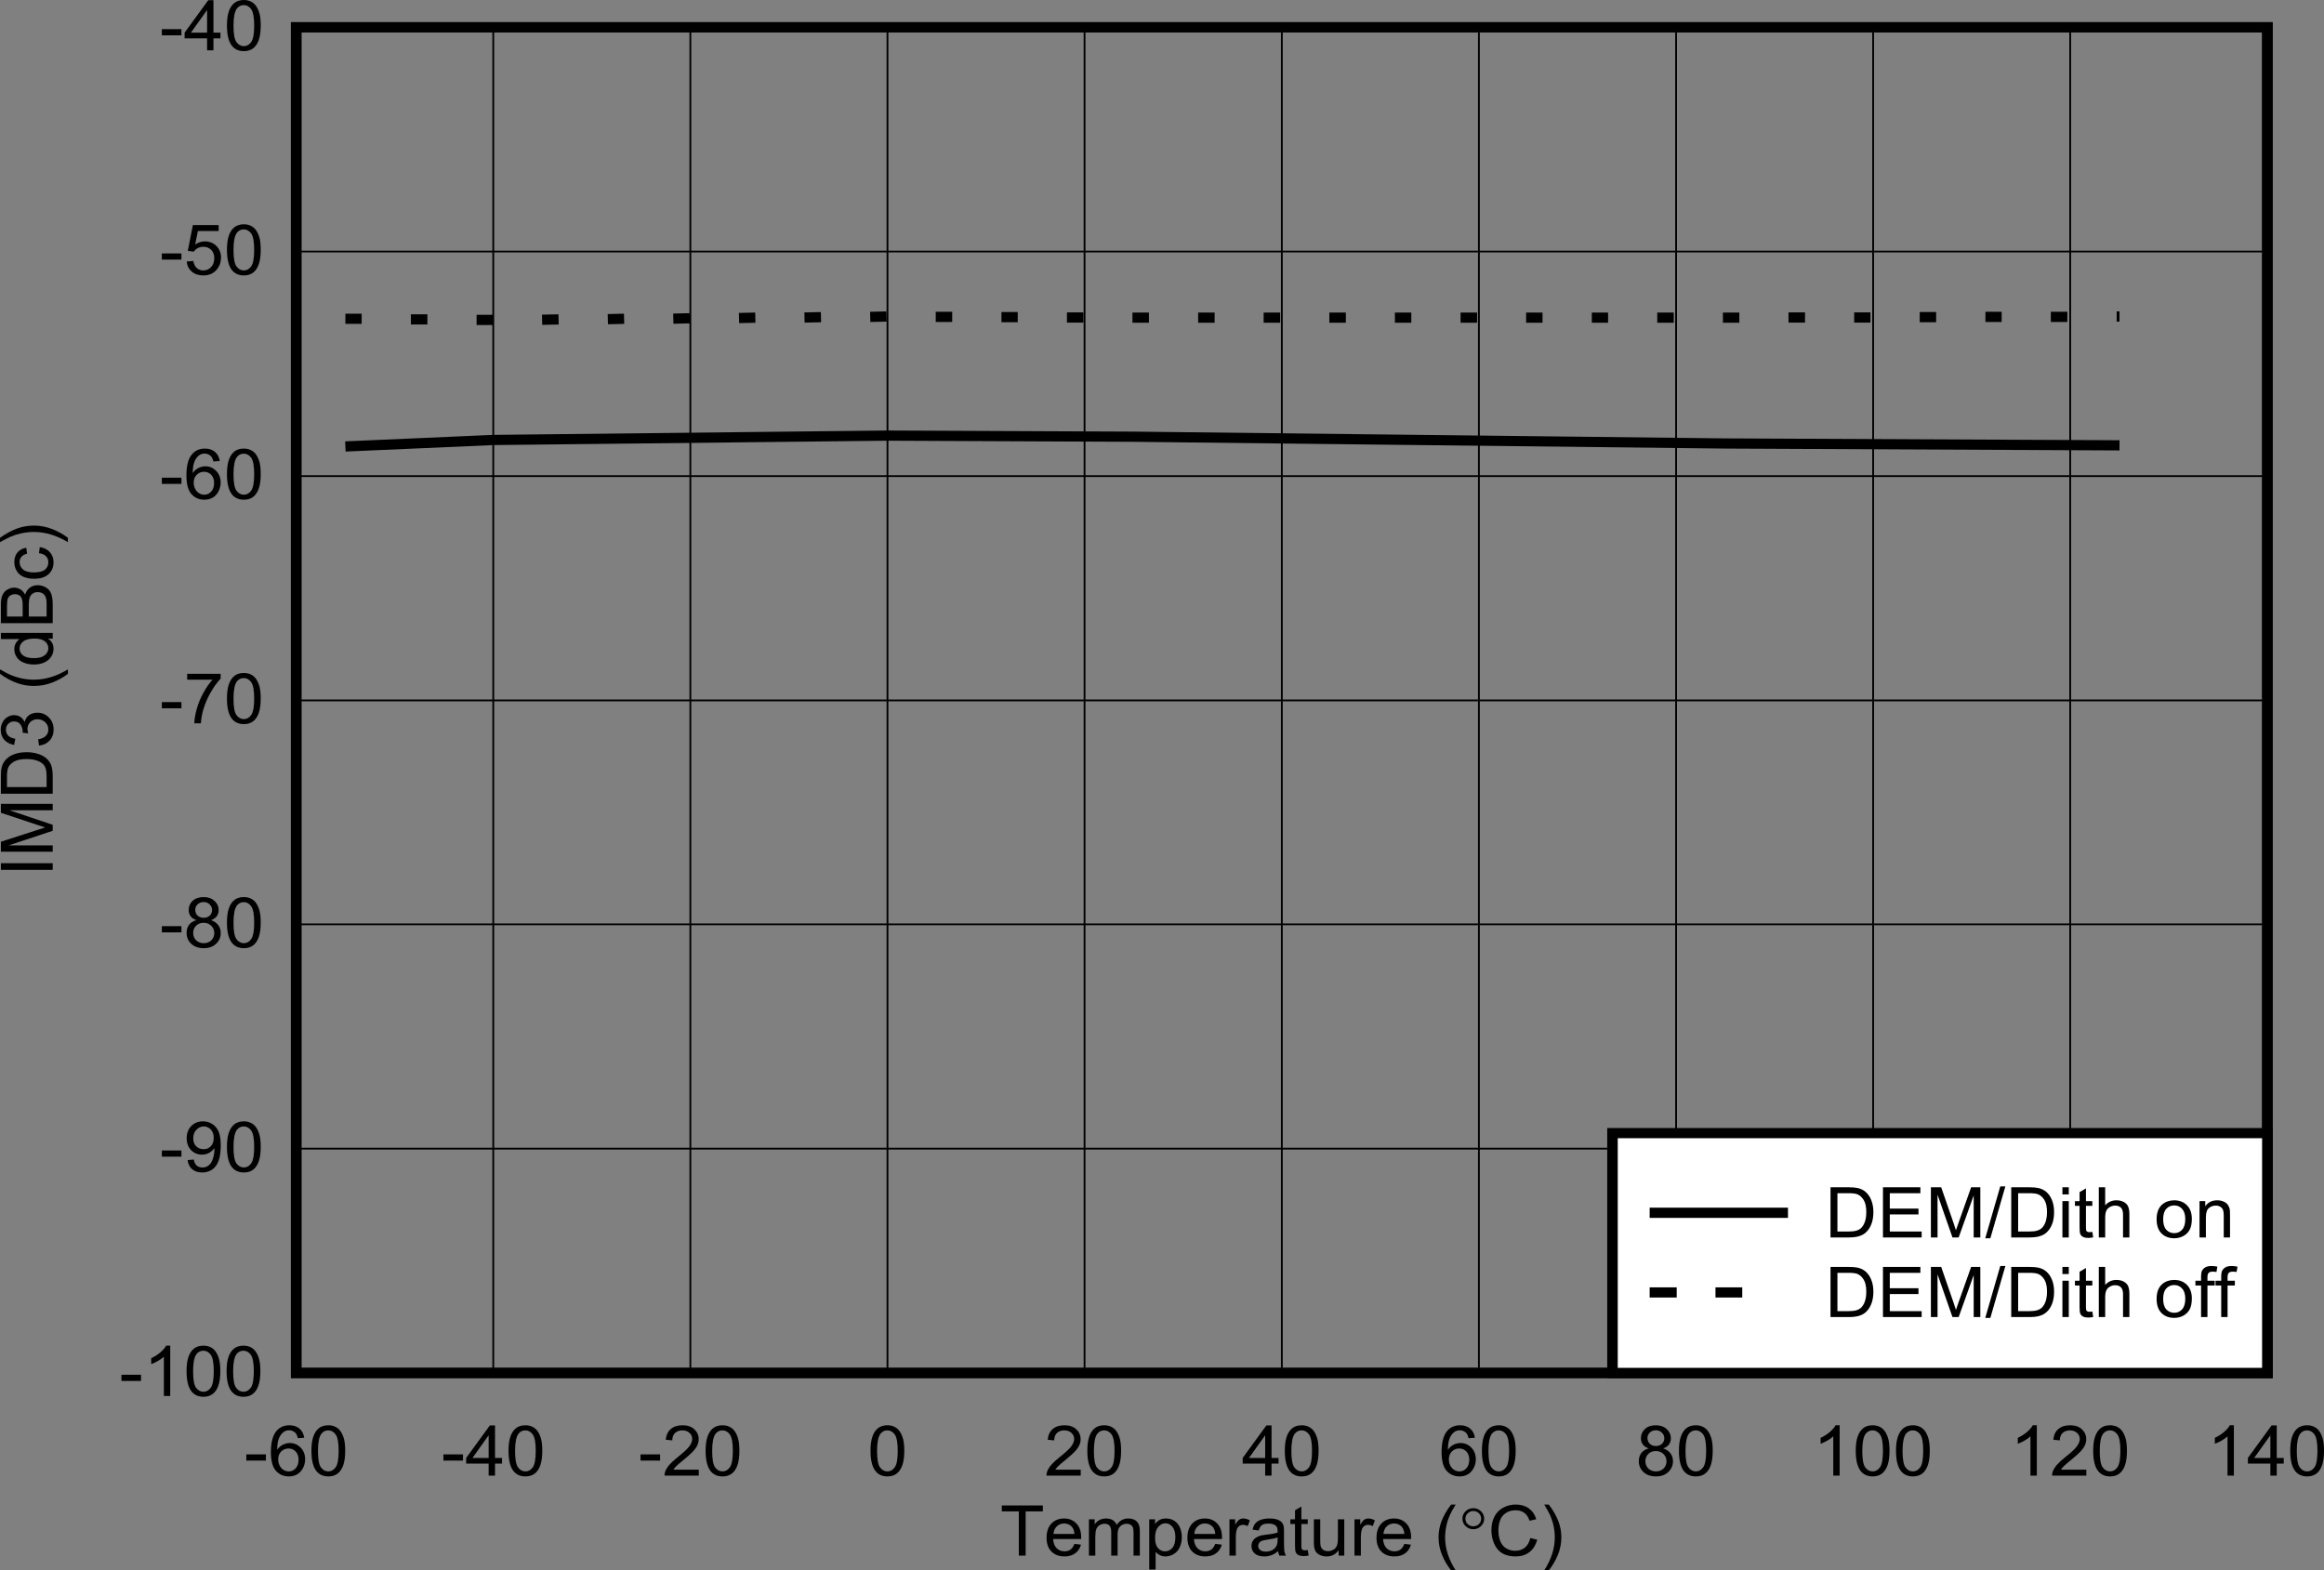
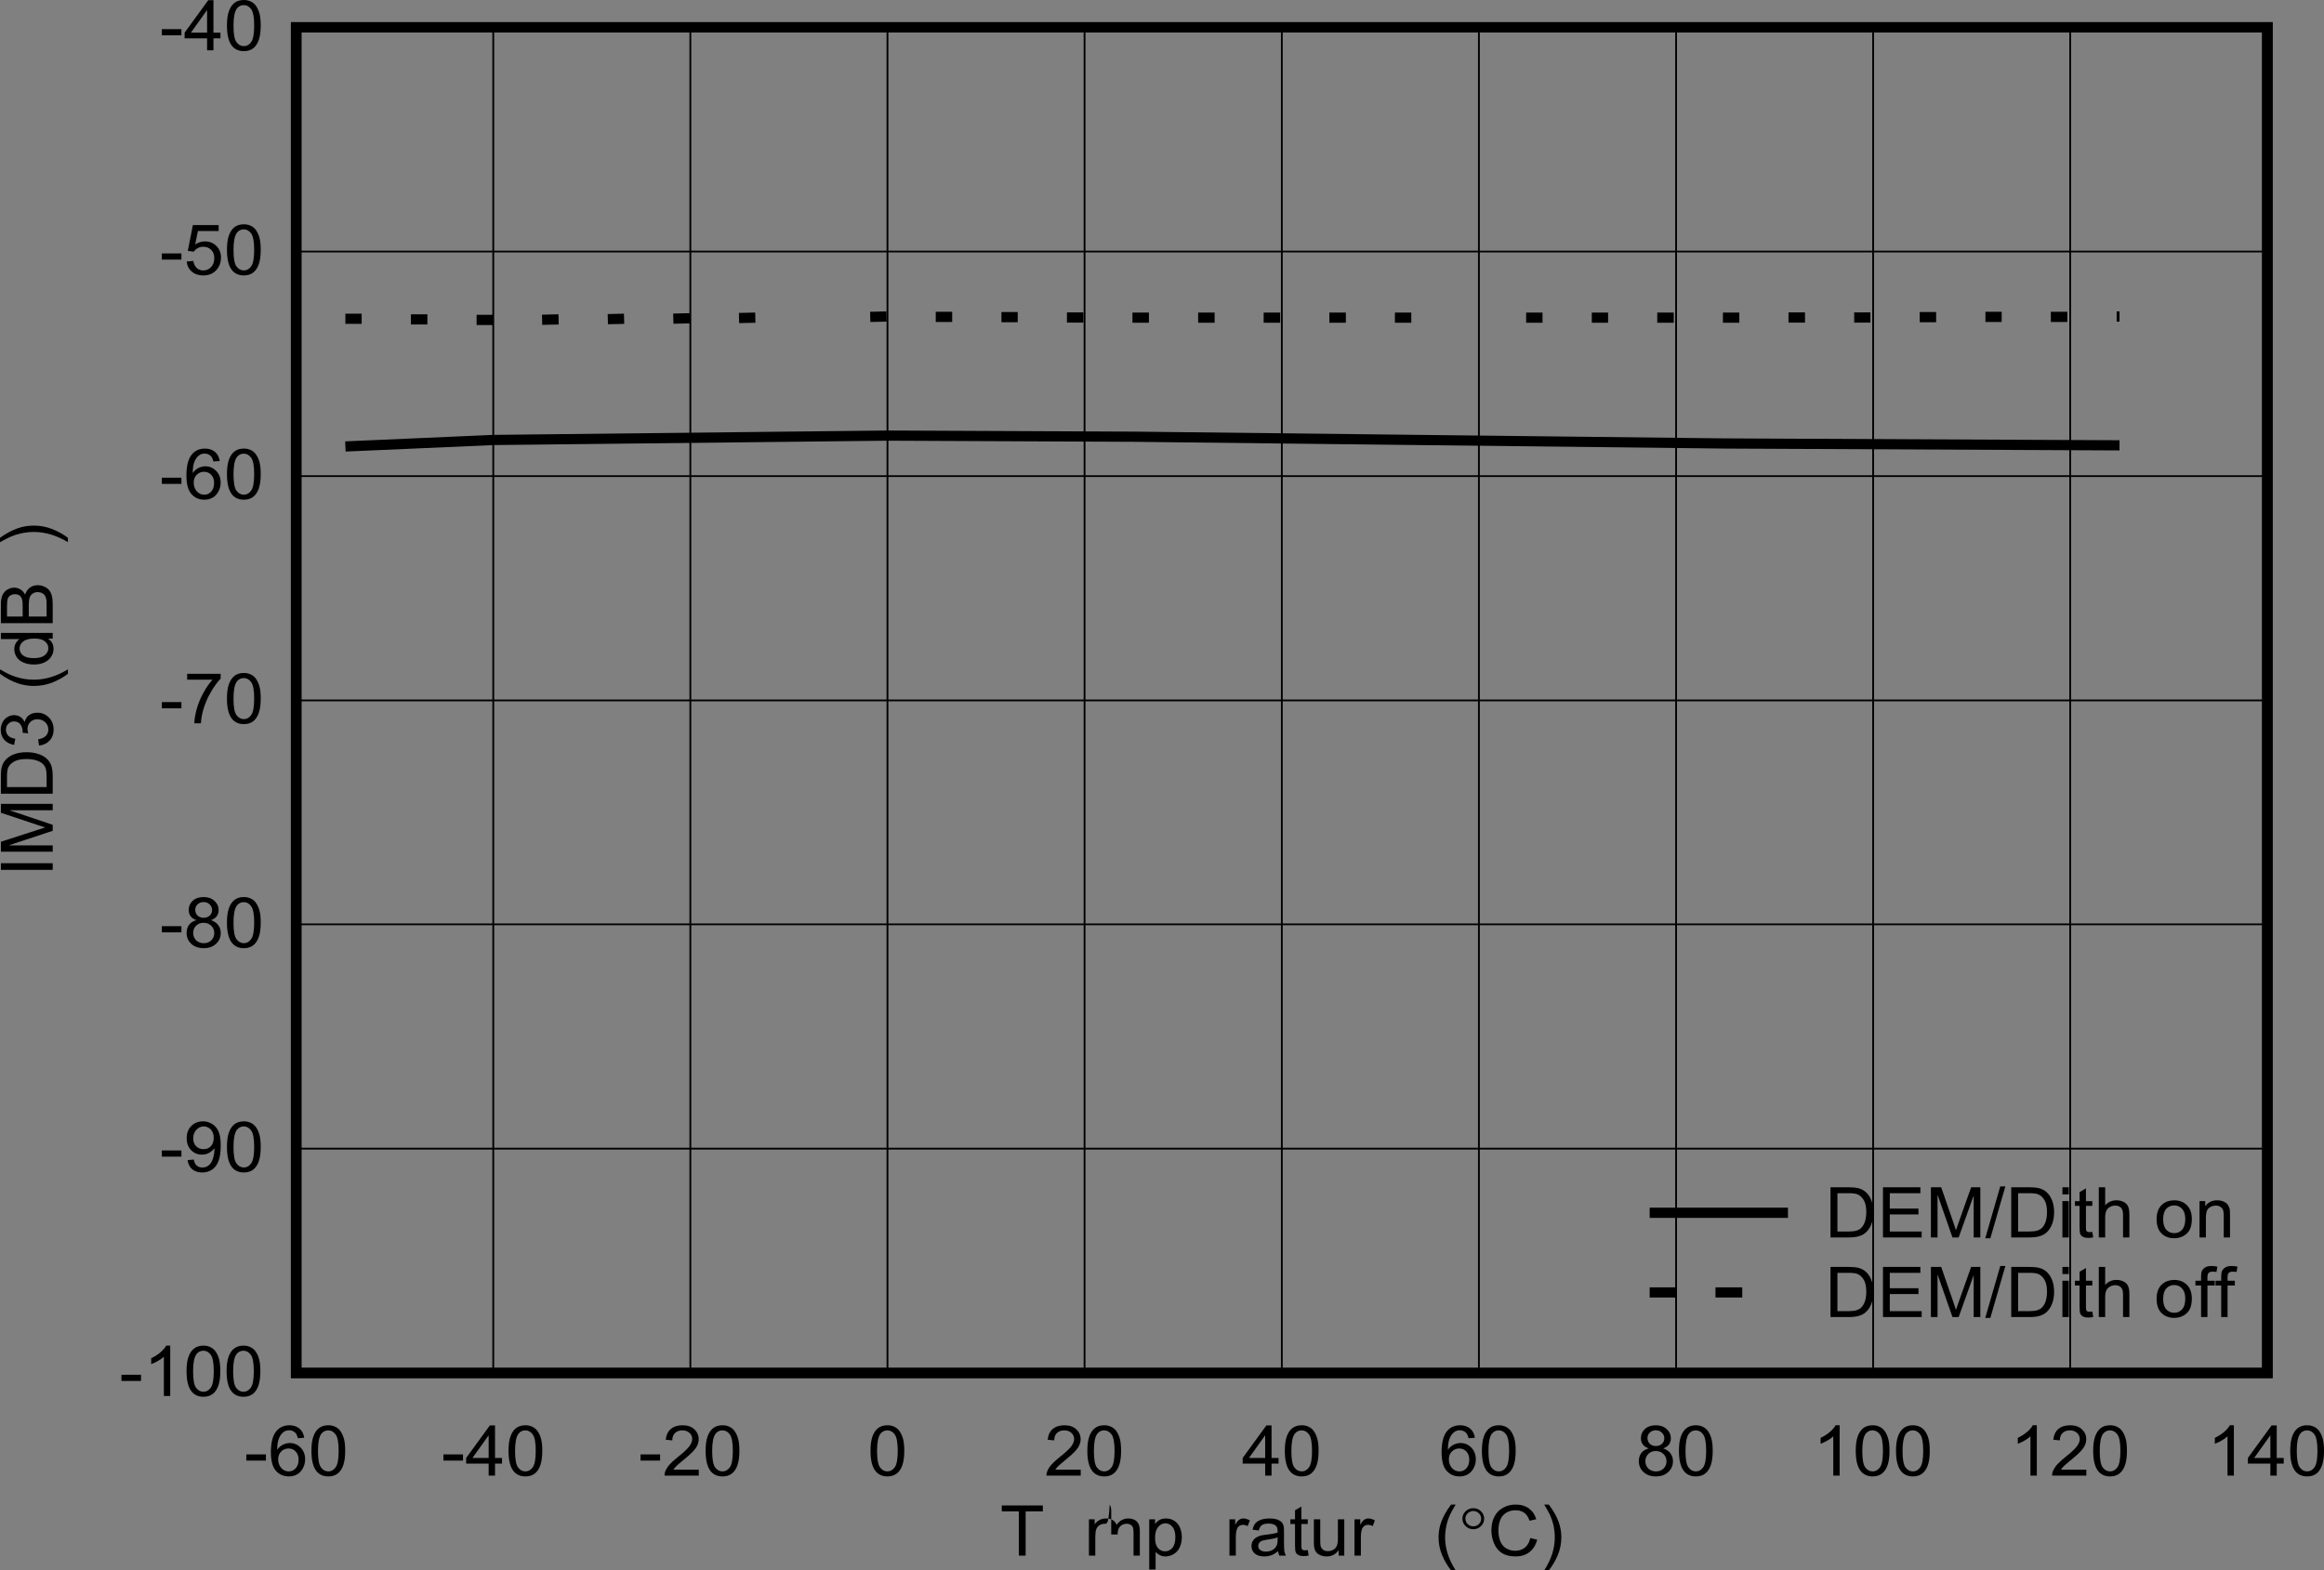
<svg xmlns="http://www.w3.org/2000/svg" xmlns:ns1="http://sodipodi.sourceforge.net/DTD/sodipodi-0.dtd" xmlns:ns2="http://www.inkscape.org/namespaces/inkscape" xmlns:xlink="http://www.w3.org/1999/xlink" ns1:docname="DAC39RF10_IMD3_TEMP_7242MHZ_DEMDITH_RF_SBAS932.pdf" id="svg532" version="1.2" viewBox="0 0 398.893 269.553" height="269.553pt" width="398.893pt">
  <rect x="0" y="0" width="398.893" height="269.553" fill="#808080" stroke="none" />
  <ns1:namedview id="namedview534" ns2:window-height="480" ns2:window-width="640" ns2:pageshadow="2" ns2:pageopacity="0" guidetolerance="10" gridtolerance="10" objecttolerance="10" borderopacity="1" bordercolor="#666666" pagecolor="#ffffff" />
  <defs id="defs139">
    <g id="g137">
      <symbol id="glyph0-0" overflow="visible">
        <path ns2:connector-curvature="0" id="path2" d="m 1.547,0 v -7.516 h 6.219 V 0 Z M 1.75,-0.188 H 7.562 V -7.328 H 1.75 Z m 0,0" style="stroke:none" />
      </symbol>
      <symbol id="glyph0-1" overflow="visible">
        <path ns2:connector-curvature="0" id="path5" d="M 3.219,0 V -7.594 H 0.297 V -8.609 H 7.344 V -7.594 H 4.391 V 0 Z m 0,0" style="stroke:none" />
      </symbol>
      <symbol id="glyph0-2" overflow="visible">
-         <path ns2:connector-curvature="0" id="path8" d="m 5.234,-2.016 1.125,0.141 c -0.18,0.637 -0.512,1.133 -1,1.484 -0.48,0.355 -1.09,0.531 -1.828,0.531 -0.949,0 -1.699,-0.281 -2.25,-0.844 C 0.727,-1.262 0.453,-2.051 0.453,-3.062 c 0,-1.051 0.273,-1.863 0.828,-2.438 0.559,-0.582 1.289,-0.875 2.188,-0.875 0.852,0 1.551,0.289 2.094,0.859 0.551,0.562 0.828,1.363 0.828,2.391 0,0.062 0,0.16 0,0.281 h -4.812 c 0.039,0.68 0.238,1.199 0.594,1.562 0.363,0.367 0.816,0.547 1.359,0.547 0.395,0 0.734,-0.098 1.016,-0.297 0.289,-0.207 0.52,-0.535 0.688,-0.984 z M 1.641,-3.719 h 3.594 C 5.191,-4.238 5.055,-4.633 4.828,-4.906 4.484,-5.309 4.027,-5.516 3.469,-5.516 c -0.5,0 -0.926,0.168 -1.266,0.5 -0.336,0.324 -0.523,0.758 -0.562,1.297 z m 0,0" style="stroke:none" />
-       </symbol>
+         </symbol>
      <symbol id="glyph0-3" overflow="visible">
-         <path ns2:connector-curvature="0" id="path11" d="m 0.812,0 v -6.234 h 0.984 v 0.875 C 1.992,-5.668 2.258,-5.914 2.594,-6.094 2.934,-6.277 3.32,-6.375 3.75,-6.375 c 0.477,0 0.867,0.102 1.172,0.297 0.301,0.188 0.516,0.457 0.641,0.797 0.508,-0.727 1.176,-1.094 2,-1.094 0.633,0 1.125,0.176 1.469,0.516 0.34,0.336 0.516,0.863 0.516,1.578 V 0 H 8.469 v -3.938 c 0,-0.414 -0.039,-0.719 -0.109,-0.906 C 8.285,-5.027 8.152,-5.18 7.969,-5.297 7.781,-5.41 7.559,-5.469 7.312,-5.469 c -0.449,0 -0.824,0.148 -1.125,0.438 C 5.883,-4.738 5.734,-4.27 5.734,-3.625 V 0 h -1.094 v -4.047 c 0,-0.477 -0.09,-0.832 -0.266,-1.062 C 4.195,-5.348 3.902,-5.469 3.5,-5.469 c -0.305,0 -0.586,0.082 -0.844,0.234 -0.262,0.156 -0.457,0.387 -0.578,0.688 -0.117,0.305 -0.172,0.742 -0.172,1.312 V 0 Z m 0,0" style="stroke:none" />
+         <path ns2:connector-curvature="0" id="path11" d="m 0.812,0 v -6.234 h 0.984 v 0.875 C 1.992,-5.668 2.258,-5.914 2.594,-6.094 2.934,-6.277 3.32,-6.375 3.75,-6.375 c 0.477,0 0.867,0.102 1.172,0.297 0.301,0.188 0.516,0.457 0.641,0.797 0.508,-0.727 1.176,-1.094 2,-1.094 0.633,0 1.125,0.176 1.469,0.516 0.34,0.336 0.516,0.863 0.516,1.578 V 0 H 8.469 v -3.938 c 0,-0.414 -0.039,-0.719 -0.109,-0.906 C 8.285,-5.027 8.152,-5.18 7.969,-5.297 7.781,-5.41 7.559,-5.469 7.312,-5.469 c -0.449,0 -0.824,0.148 -1.125,0.438 C 5.883,-4.738 5.734,-4.27 5.734,-3.625 h -1.094 v -4.047 c 0,-0.477 -0.09,-0.832 -0.266,-1.062 C 4.195,-5.348 3.902,-5.469 3.5,-5.469 c -0.305,0 -0.586,0.082 -0.844,0.234 -0.262,0.156 -0.457,0.387 -0.578,0.688 -0.117,0.305 -0.172,0.742 -0.172,1.312 V 0 Z m 0,0" style="stroke:none" />
      </symbol>
      <symbol id="glyph0-4" overflow="visible">
        <path ns2:connector-curvature="0" id="path14" d="m 0.812,2.391 v -8.625 h 1 v 0.812 c 0.238,-0.32 0.504,-0.562 0.797,-0.719 C 2.898,-6.293 3.258,-6.375 3.688,-6.375 c 0.539,0 1.02,0.137 1.438,0.406 0.426,0.273 0.742,0.66 0.953,1.156 0.215,0.5 0.328,1.051 0.328,1.641 0,0.648 -0.121,1.227 -0.359,1.734 -0.23,0.512 -0.574,0.902 -1.031,1.172 -0.449,0.27 -0.918,0.406 -1.406,0.406 -0.367,0 -0.695,-0.074 -0.984,-0.219 -0.293,-0.152 -0.535,-0.344 -0.719,-0.562 v 3.031 z m 1,-5.469 c 0,0.805 0.164,1.398 0.5,1.781 0.332,0.375 0.738,0.562 1.219,0.562 0.488,0 0.906,-0.195 1.25,-0.594 0.34,-0.395 0.516,-1.008 0.516,-1.844 0,-0.789 -0.176,-1.383 -0.516,-1.781 -0.336,-0.395 -0.738,-0.594 -1.203,-0.594 -0.469,0 -0.883,0.215 -1.234,0.641 -0.355,0.418 -0.531,1.027 -0.531,1.828 z m 0,0" style="stroke:none" />
      </symbol>
      <symbol id="glyph0-5" overflow="visible">
        <path ns2:connector-curvature="0" id="path17" d="m 0.812,0 v -6.234 h 0.984 v 0.938 C 2.043,-5.73 2.273,-6.02 2.484,-6.156 2.691,-6.301 2.926,-6.375 3.188,-6.375 c 0.363,0 0.738,0.113 1.125,0.328 L 3.938,-5.062 C 3.664,-5.207 3.395,-5.281 3.125,-5.281 c -0.242,0 -0.457,0.07 -0.641,0.203 C 2.297,-4.941 2.16,-4.746 2.078,-4.5 1.961,-4.125 1.906,-3.711 1.906,-3.266 V 0 Z m 0,0" style="stroke:none" />
      </symbol>
      <symbol id="glyph0-6" overflow="visible">
        <path ns2:connector-curvature="0" id="path20" d="m 5.016,-0.766 c -0.398,0.336 -0.785,0.57 -1.156,0.703 -0.375,0.133 -0.777,0.203 -1.203,0.203 -0.711,0 -1.258,-0.164 -1.641,-0.5 -0.375,-0.332 -0.562,-0.758 -0.562,-1.281 0,-0.309 0.066,-0.594 0.203,-0.844 0.145,-0.246 0.332,-0.445 0.562,-0.594 0.238,-0.152 0.504,-0.273 0.797,-0.359 0.207,-0.051 0.531,-0.102 0.969,-0.156 0.883,-0.102 1.535,-0.223 1.953,-0.359 0,-0.145 0,-0.238 0,-0.281 0,-0.426 -0.105,-0.727 -0.312,-0.906 C 4.344,-5.379 3.93,-5.5 3.391,-5.5 c -0.523,0 -0.91,0.09 -1.156,0.266 -0.242,0.168 -0.418,0.477 -0.531,0.922 l -1.062,-0.141 c 0.09,-0.445 0.25,-0.805 0.469,-1.078 0.227,-0.27 0.551,-0.477 0.969,-0.625 0.426,-0.145 0.914,-0.219 1.469,-0.219 0.539,0 0.984,0.066 1.328,0.188 0.34,0.125 0.598,0.285 0.766,0.469 0.164,0.188 0.281,0.43 0.344,0.719 0.027,0.18 0.047,0.504 0.047,0.969 v 1.422 c 0,0.98 0.02,1.602 0.062,1.859 C 6.145,-0.488 6.238,-0.238 6.375,0 H 5.234 C 5.129,-0.215 5.055,-0.473 5.016,-0.766 Z M 4.938,-3.125 c -0.398,0.156 -0.996,0.289 -1.797,0.391 -0.449,0.062 -0.77,0.137 -0.953,0.219 -0.18,0.074 -0.32,0.191 -0.422,0.344 -0.105,0.148 -0.156,0.316 -0.156,0.5 0,0.281 0.109,0.52 0.328,0.703 0.227,0.188 0.551,0.281 0.969,0.281 0.426,0 0.801,-0.086 1.125,-0.266 C 4.363,-1.129 4.602,-1.375 4.75,-1.688 4.871,-1.926 4.938,-2.281 4.938,-2.75 Z m 0,0" style="stroke:none" />
      </symbol>
      <symbol id="glyph0-7" overflow="visible">
        <path ns2:connector-curvature="0" id="path23" d="m 3.203,-0.953 0.156,0.938 c -0.305,0.059 -0.582,0.094 -0.828,0.094 -0.398,0 -0.707,-0.059 -0.922,-0.172 -0.219,-0.121 -0.379,-0.285 -0.469,-0.484 -0.086,-0.195 -0.125,-0.613 -0.125,-1.25 v -3.594 H 0.219 v -0.812 H 1.016 V -7.781 l 1.094,-0.641 v 2.188 h 1.094 v 0.812 h -1.094 v 3.656 c 0,0.305 0.016,0.496 0.047,0.578 0.039,0.086 0.102,0.152 0.188,0.203 0.09,0.055 0.219,0.078 0.375,0.078 0.121,0 0.285,-0.016 0.484,-0.047 z m 0,0" style="stroke:none" />
      </symbol>
      <symbol id="glyph0-8" overflow="visible">
        <path ns2:connector-curvature="0" id="path26" d="M 5.047,0 V -0.922 C 4.535,-0.211 3.852,0.141 3,0.141 2.613,0.141 2.254,0.07 1.922,-0.062 1.598,-0.207 1.352,-0.383 1.188,-0.594 1.031,-0.809 0.918,-1.078 0.859,-1.391 0.816,-1.598 0.797,-1.926 0.797,-2.375 v -3.859 h 1.094 v 3.453 c 0,0.555 0.02,0.93 0.062,1.125 0.07,0.273 0.219,0.492 0.438,0.656 0.215,0.156 0.492,0.234 0.828,0.234 0.32,0 0.625,-0.078 0.906,-0.234 0.289,-0.164 0.492,-0.391 0.609,-0.672 0.121,-0.277 0.188,-0.688 0.188,-1.219 v -3.344 h 1.094 V 0 Z m 0,0" style="stroke:none" />
      </symbol>
      <symbol id="glyph0-9" overflow="visible">
        <path ns2:connector-curvature="0" id="path29" d="" style="stroke:none" />
      </symbol>
      <symbol id="glyph0-10" overflow="visible">
        <path ns2:connector-curvature="0" id="path32" d="M 2.906,2.531 C 2.301,1.789 1.789,0.93 1.375,-0.047 0.957,-1.035 0.75,-2.062 0.75,-3.125 c 0,-0.926 0.156,-1.816 0.469,-2.672 0.363,-0.988 0.926,-1.977 1.688,-2.969 H 3.688 c -0.492,0.824 -0.816,1.41 -0.969,1.75 -0.25,0.543 -0.445,1.105 -0.578,1.688 C 1.961,-4.586 1.875,-3.848 1.875,-3.109 c 0,1.887 0.602,3.766 1.812,5.641 z m 0,0" style="stroke:none" />
      </symbol>
      <symbol id="glyph0-11" overflow="visible">
        <path ns2:connector-curvature="0" id="path35" d="m 7.297,-3.016 1.188,0.281 c -0.25,0.938 -0.699,1.652 -1.344,2.141 -0.637,0.492 -1.418,0.734 -2.344,0.734 -0.961,0 -1.742,-0.188 -2.344,-0.562 C 1.859,-0.793 1.402,-1.344 1.094,-2.062 0.781,-2.777 0.625,-3.551 0.625,-4.375 c 0,-0.895 0.176,-1.676 0.531,-2.344 0.352,-0.664 0.852,-1.172 1.5,-1.516 0.652,-0.352 1.375,-0.531 2.156,-0.531 0.895,0 1.645,0.227 2.25,0.672 0.602,0.438 1.023,1.055 1.266,1.844 l -1.156,0.266 C 6.961,-6.605 6.66,-7.062 6.266,-7.344 c -0.387,-0.289 -0.879,-0.438 -1.469,-0.438 -0.688,0 -1.262,0.164 -1.719,0.484 -0.461,0.312 -0.785,0.738 -0.969,1.266 -0.188,0.531 -0.281,1.086 -0.281,1.656 0,0.73 0.109,1.371 0.328,1.922 0.227,0.543 0.57,0.949 1.031,1.219 0.465,0.273 0.973,0.406 1.516,0.406 0.652,0 1.211,-0.18 1.672,-0.547 0.457,-0.371 0.766,-0.922 0.922,-1.641 z m 0,0" style="stroke:none" />
      </symbol>
      <symbol id="glyph0-12" overflow="visible">
        <path ns2:connector-curvature="0" id="path38" d="M 1.531,2.531 H 0.75 c 1.207,-1.875 1.812,-3.754 1.812,-5.641 0,-0.738 -0.086,-1.473 -0.25,-2.203 C 2.164,-5.895 1.973,-6.457 1.734,-7 1.566,-7.352 1.238,-7.941 0.75,-8.766 h 0.781 c 0.758,0.992 1.32,1.98 1.688,2.969 0.309,0.855 0.469,1.746 0.469,2.672 0,1.062 -0.211,2.09 -0.625,3.078 C 2.645,0.93 2.133,1.789 1.531,2.531 Z m 0,0" style="stroke:none" />
      </symbol>
      <symbol id="glyph0-13" overflow="visible">
        <path ns2:connector-curvature="0" id="path41" d="m 0.391,-2.578 v -1.062 H 3.75 v 1.062 z m 0,0" style="stroke:none" />
      </symbol>
      <symbol id="glyph0-14" overflow="visible">
        <path ns2:connector-curvature="0" id="path44" d="M 6.188,-6.5 5.094,-6.422 C 5,-6.836 4.863,-7.141 4.688,-7.328 4.383,-7.629 4.02,-7.781 3.594,-7.781 c -0.355,0 -0.664,0.098 -0.922,0.281 -0.344,0.25 -0.617,0.613 -0.812,1.078 -0.199,0.461 -0.305,1.121 -0.312,1.984 0.27,-0.383 0.594,-0.672 0.969,-0.859 0.383,-0.195 0.785,-0.297 1.203,-0.297 0.715,0 1.332,0.262 1.844,0.781 0.52,0.523 0.781,1.195 0.781,2.016 0,0.543 -0.129,1.051 -0.375,1.516 -0.242,0.461 -0.57,0.816 -0.984,1.062 -0.418,0.238 -0.898,0.359 -1.438,0.359 -0.906,0 -1.648,-0.32 -2.219,-0.969 C 0.754,-1.473 0.469,-2.539 0.469,-4.031 c 0,-1.664 0.316,-2.875 0.953,-3.625 0.551,-0.652 1.297,-0.984 2.234,-0.984 0.695,0 1.27,0.195 1.719,0.578 0.445,0.375 0.719,0.898 0.812,1.562 z m -4.469,3.703 c 0,0.367 0.078,0.715 0.234,1.047 0.164,0.336 0.391,0.59 0.672,0.766 0.289,0.18 0.594,0.266 0.906,0.266 0.465,0 0.863,-0.176 1.188,-0.531 0.332,-0.363 0.5,-0.859 0.5,-1.484 0,-0.59 -0.168,-1.062 -0.5,-1.406 C 4.395,-4.48 3.988,-4.656 3.5,-4.656 c -0.5,0 -0.926,0.176 -1.266,0.516 -0.344,0.344 -0.516,0.793 -0.516,1.344 z m 0,0" style="stroke:none" />
      </symbol>
      <symbol id="glyph0-15" overflow="visible">
        <path ns2:connector-curvature="0" id="path47" d="m 0.516,-4.25 c 0,-1.02 0.109,-1.836 0.328,-2.453 0.215,-0.621 0.535,-1.102 0.953,-1.438 0.426,-0.332 0.969,-0.5 1.625,-0.5 0.465,0 0.879,0.098 1.234,0.281 0.363,0.18 0.66,0.445 0.891,0.797 0.238,0.355 0.426,0.785 0.562,1.281 0.133,0.5 0.203,1.18 0.203,2.031 0,1.012 -0.113,1.832 -0.328,2.453 -0.211,0.617 -0.527,1.098 -0.953,1.438 -0.43,0.336 -0.965,0.5 -1.609,0.5 -0.867,0 -1.543,-0.297 -2.031,-0.891 -0.586,-0.715 -0.875,-1.883 -0.875,-3.5 z m 1.125,0 c 0,1.418 0.164,2.363 0.5,2.828 0.34,0.469 0.77,0.703 1.281,0.703 0.496,0 0.914,-0.234 1.25,-0.703 C 5.012,-1.887 5.188,-2.832 5.188,-4.25 5.188,-5.664 5.012,-6.602 4.672,-7.062 4.336,-7.527 3.914,-7.766 3.406,-7.766 c -0.5,0 -0.902,0.207 -1.203,0.609 -0.375,0.523 -0.562,1.492 -0.562,2.906 z m 0,0" style="stroke:none" />
      </symbol>
      <symbol id="glyph0-16" overflow="visible">
        <path ns2:connector-curvature="0" id="path50" d="M 4.016,0 V -2.062 H 0.156 v -0.969 l 4.062,-5.578 H 5.109 V -3.031 H 6.312 V -2.062 H 5.109 V 0 Z m 0,-3.031 v -3.891 l -2.781,3.891 z m 0,0" style="stroke:none" />
      </symbol>
      <symbol id="glyph0-17" overflow="visible">
        <path ns2:connector-curvature="0" id="path53" d="M 6.25,-1.016 V 0 H 0.375 C 0.363,-0.246 0.406,-0.492 0.5,-0.734 0.652,-1.117 0.895,-1.5 1.219,-1.875 1.551,-2.246 2.031,-2.688 2.656,-3.188 3.613,-3.945 4.266,-4.551 4.609,-5 4.949,-5.457 5.125,-5.883 5.125,-6.281 c 0,-0.414 -0.16,-0.766 -0.469,-1.047 -0.312,-0.289 -0.723,-0.438 -1.219,-0.438 -0.523,0 -0.945,0.152 -1.266,0.453 -0.312,0.305 -0.469,0.727 -0.469,1.266 l -1.125,-0.109 C 0.66,-6.965 0.953,-7.582 1.453,-8 1.949,-8.426 2.625,-8.641 3.469,-8.641 c 0.852,0 1.523,0.23 2.016,0.688 0.496,0.461 0.75,1.027 0.75,1.703 0,0.344 -0.074,0.684 -0.219,1.016 -0.148,0.336 -0.387,0.684 -0.719,1.047 -0.336,0.367 -0.898,0.871 -1.688,1.516 -0.656,0.531 -1.082,0.898 -1.266,1.094 -0.18,0.188 -0.332,0.379 -0.453,0.562 z m 0,0" style="stroke:none" />
      </symbol>
      <symbol id="glyph0-18" overflow="visible">
        <path ns2:connector-curvature="0" id="path56" d="M 2.203,-4.672 C 1.742,-4.824 1.402,-5.051 1.188,-5.344 0.969,-5.645 0.859,-6.004 0.859,-6.422 c 0,-0.621 0.227,-1.148 0.688,-1.578 0.465,-0.426 1.094,-0.641 1.875,-0.641 0.77,0 1.391,0.223 1.859,0.656 C 5.758,-7.555 6,-7.023 6,-6.391 6,-5.992 5.887,-5.645 5.672,-5.344 5.453,-5.051 5.121,-4.824 4.688,-4.672 c 0.539,0.18 0.953,0.461 1.234,0.844 0.289,0.375 0.438,0.832 0.438,1.359 0,0.742 -0.273,1.363 -0.812,1.859 -0.531,0.5 -1.238,0.75 -2.109,0.75 -0.887,0 -1.602,-0.25 -2.141,-0.75 C 0.766,-1.105 0.5,-1.734 0.5,-2.484 c 0,-0.559 0.145,-1.031 0.438,-1.406 0.301,-0.383 0.723,-0.645 1.266,-0.781 z M 1.984,-6.469 c 0,0.418 0.133,0.758 0.406,1.016 0.27,0.25 0.617,0.375 1.047,0.375 0.414,0 0.758,-0.125 1.031,-0.375 C 4.738,-5.711 4.875,-6.031 4.875,-6.406 4.875,-6.789 4.73,-7.113 4.453,-7.375 4.18,-7.645 3.836,-7.781 3.422,-7.781 c -0.418,0 -0.762,0.133 -1.031,0.391 -0.273,0.262 -0.406,0.57 -0.406,0.922 z M 1.625,-2.484 c 0,0.305 0.07,0.598 0.219,0.875 0.145,0.281 0.363,0.504 0.656,0.656 0.289,0.156 0.602,0.234 0.938,0.234 0.527,0 0.961,-0.16 1.297,-0.484 0.34,-0.332 0.516,-0.75 0.516,-1.25 0,-0.508 -0.18,-0.93 -0.531,-1.266 -0.344,-0.332 -0.785,-0.5 -1.312,-0.5 -0.512,0 -0.941,0.168 -1.281,0.5 -0.336,0.336 -0.5,0.746 -0.5,1.234 z m 0,0" style="stroke:none" />
      </symbol>
      <symbol id="glyph0-19" overflow="visible">
        <path ns2:connector-curvature="0" id="path59" d="M 4.625,0 H 3.531 V -6.734 C 3.27,-6.492 2.926,-6.246 2.5,-6 2.07,-5.758 1.691,-5.582 1.359,-5.469 V -6.484 C 1.961,-6.762 2.492,-7.102 2.953,-7.5 3.41,-7.895 3.734,-8.273 3.922,-8.641 H 4.625 Z m 0,0" style="stroke:none" />
      </symbol>
      <symbol id="glyph0-20" overflow="visible">
        <path ns2:connector-curvature="0" id="path62" d="m 0.672,-1.984 1.062,-0.094 c 0.082,0.469 0.25,0.816 0.5,1.031 0.246,0.219 0.57,0.328 0.969,0.328 0.332,0 0.625,-0.07 0.875,-0.219 0.258,-0.152 0.469,-0.359 0.625,-0.609 0.164,-0.246 0.301,-0.582 0.406,-1 0.113,-0.426 0.172,-0.859 0.172,-1.297 0,-0.039 -0.008,-0.109 -0.016,-0.203 -0.219,0.336 -0.52,0.605 -0.891,0.812 -0.375,0.211 -0.789,0.312 -1.234,0.312 -0.73,0 -1.352,-0.254 -1.859,-0.766 -0.512,-0.52 -0.766,-1.203 -0.766,-2.047 0,-0.871 0.266,-1.578 0.797,-2.109 0.527,-0.527 1.195,-0.797 2,-0.797 0.57,0 1.098,0.152 1.578,0.453 0.477,0.293 0.844,0.723 1.094,1.281 0.246,0.562 0.375,1.371 0.375,2.422 0,1.105 -0.129,1.988 -0.375,2.641 -0.242,0.648 -0.605,1.145 -1.094,1.484 -0.492,0.336 -1.066,0.5 -1.719,0.5 -0.688,0 -1.258,-0.18 -1.703,-0.547 -0.438,-0.371 -0.707,-0.898 -0.797,-1.578 z m 4.484,-3.812 c 0,-0.602 -0.168,-1.082 -0.5,-1.438 -0.336,-0.352 -0.742,-0.531 -1.219,-0.531 -0.48,0 -0.902,0.195 -1.266,0.578 -0.355,0.375 -0.531,0.871 -0.531,1.484 0,0.555 0.164,1.004 0.5,1.344 0.34,0.336 0.77,0.5 1.281,0.5 0.496,0 0.91,-0.164 1.234,-0.5 0.332,-0.34 0.5,-0.82 0.5,-1.438 z m 0,0" style="stroke:none" />
      </symbol>
      <symbol id="glyph0-21" overflow="visible">
        <path ns2:connector-curvature="0" id="path65" d="M 0.594,-7.484 V -8.5 h 5.75 v 0.828 C 5.781,-7.086 5.215,-6.309 4.656,-5.344 4.102,-4.383 3.676,-3.395 3.375,-2.375 3.156,-1.645 3.012,-0.852 2.953,0 h -1.125 C 1.836,-0.676 1.973,-1.492 2.234,-2.453 2.504,-3.41 2.883,-4.332 3.375,-5.219 3.863,-6.113 4.383,-6.867 4.938,-7.484 Z m 0,0" style="stroke:none" />
      </symbol>
      <symbol id="glyph0-22" overflow="visible">
        <path ns2:connector-curvature="0" id="path68" d="M 0.516,-2.25 1.656,-2.344 C 1.746,-1.812 1.945,-1.402 2.25,-1.125 c 0.309,0.273 0.688,0.406 1.125,0.406 0.52,0 0.961,-0.191 1.328,-0.578 C 5.066,-1.68 5.25,-2.191 5.25,-2.828 5.25,-3.43 5.07,-3.906 4.719,-4.25 4.375,-4.602 3.918,-4.781 3.359,-4.781 c -0.355,0 -0.676,0.082 -0.953,0.234 C 2.125,-4.391 1.898,-4.184 1.734,-3.938 L 0.703,-4.078 1.578,-8.5 H 6 v 1.016 H 2.438 l -0.469,2.312 c 0.527,-0.352 1.086,-0.531 1.672,-0.531 0.777,0 1.438,0.262 1.969,0.781 0.527,0.523 0.797,1.191 0.797,2 0,0.781 -0.238,1.457 -0.703,2.016 -0.562,0.699 -1.34,1.047 -2.328,1.047 -0.812,0 -1.477,-0.219 -1.984,-0.656 C 0.879,-0.949 0.586,-1.531 0.516,-2.25 Z m 0,0" style="stroke:none" />
      </symbol>
      <symbol id="glyph0-23" overflow="visible">
        <path ns2:connector-curvature="0" id="path71" d="m 0.953,0 v -8.609 h 3.062 c 0.695,0 1.227,0.043 1.594,0.125 0.508,0.117 0.941,0.32 1.297,0.609 0.465,0.387 0.816,0.883 1.047,1.484 0.238,0.594 0.359,1.273 0.359,2.031 0,0.656 -0.082,1.242 -0.234,1.75 -0.156,0.5 -0.363,0.918 -0.609,1.25 -0.25,0.336 -0.523,0.598 -0.812,0.781 -0.293,0.188 -0.648,0.336 -1.062,0.438 C 5.176,-0.047 4.699,0 4.172,0 Z m 1.188,-1.016 H 4.031 c 0.582,0 1.039,-0.051 1.375,-0.156 C 5.738,-1.273 6.008,-1.426 6.219,-1.625 6.488,-1.895 6.703,-2.254 6.859,-2.703 7.012,-3.16 7.094,-3.719 7.094,-4.375 7.094,-5.27 6.941,-5.957 6.641,-6.438 6.336,-6.926 5.965,-7.254 5.531,-7.422 5.207,-7.535 4.695,-7.594 4,-7.594 H 2.141 Z m 0,0" style="stroke:none" />
      </symbol>
      <symbol id="glyph0-24" overflow="visible">
        <path ns2:connector-curvature="0" id="path74" d="M 0.984,0 V -8.609 H 7.406 v 1.016 h -5.25 v 2.641 h 4.922 v 1 H 2.156 v 2.938 H 7.625 V 0 Z m 0,0" style="stroke:none" />
      </symbol>
      <symbol id="glyph0-25" overflow="visible">
        <path ns2:connector-curvature="0" id="path77" d="M 0.922,0 V -8.609 H 2.688 l 2.109,6.094 c 0.195,0.574 0.336,1.004 0.422,1.281 C 5.32,-1.543 5.484,-2.008 5.703,-2.625 l 2.125,-5.984 H 9.406 V 0 H 8.266 V -7.203 L 5.688,0 H 4.625 L 2.062,-7.328 V 0 Z m 0,0" style="stroke:none" />
      </symbol>
      <symbol id="glyph0-26" overflow="visible">
        <path ns2:connector-curvature="0" id="path80" d="m 0,0.141 2.578,-8.906 h 0.875 L 0.875,0.141 Z m 0,0" style="stroke:none" />
      </symbol>
      <symbol id="glyph0-27" overflow="visible">
        <path ns2:connector-curvature="0" id="path83" d="m 0.828,-7.391 v -1.219 h 1.094 v 1.219 z m 0,7.391 v -6.234 h 1.094 V 0 Z m 0,0" style="stroke:none" />
      </symbol>
      <symbol id="glyph0-28" overflow="visible">
        <path ns2:connector-curvature="0" id="path86" d="m 0.812,0 v -8.609 h 1.094 v 3.094 C 2.414,-6.086 3.062,-6.375 3.844,-6.375 c 0.477,0 0.891,0.098 1.234,0.281 0.352,0.18 0.602,0.43 0.75,0.75 0.152,0.312 0.234,0.777 0.234,1.391 V 0 H 4.969 v -3.953 c 0,-0.527 -0.121,-0.914 -0.359,-1.156 -0.23,-0.238 -0.566,-0.359 -1,-0.359 -0.324,0 -0.629,0.086 -0.906,0.25 -0.281,0.156 -0.488,0.379 -0.609,0.656 -0.125,0.281 -0.188,0.668 -0.188,1.156 V 0 Z m 0,0" style="stroke:none" />
      </symbol>
      <symbol id="glyph0-29" overflow="visible">
        <path ns2:connector-curvature="0" id="path89" d="m 0.406,-3.125 c 0,-1.152 0.332,-2.008 1,-2.562 0.551,-0.457 1.227,-0.688 2.031,-0.688 0.883,0 1.609,0.285 2.172,0.844 0.559,0.562 0.844,1.34 0.844,2.328 0,0.805 -0.129,1.434 -0.375,1.891 -0.25,0.461 -0.617,0.82 -1.094,1.078 -0.469,0.246 -0.988,0.375 -1.547,0.375 -0.906,0 -1.645,-0.281 -2.203,-0.844 C 0.68,-1.262 0.406,-2.07 0.406,-3.125 Z m 1.125,0 c 0,0.805 0.176,1.402 0.531,1.797 0.363,0.398 0.82,0.594 1.375,0.594 0.539,0 0.988,-0.195 1.344,-0.594 0.363,-0.395 0.547,-1.004 0.547,-1.828 0,-0.77 -0.184,-1.352 -0.547,-1.75 C 4.414,-5.301 3.965,-5.5 3.438,-5.5 2.883,-5.5 2.426,-5.301 2.062,-4.906 1.707,-4.508 1.531,-3.914 1.531,-3.125 Z m 0,0" style="stroke:none" />
      </symbol>
      <symbol id="glyph0-30" overflow="visible">
        <path ns2:connector-curvature="0" id="path92" d="m 0.812,0 v -6.234 h 0.984 v 0.875 C 2.273,-6.035 2.957,-6.375 3.844,-6.375 c 0.395,0 0.754,0.07 1.078,0.203 0.32,0.137 0.562,0.316 0.719,0.531 0.164,0.219 0.285,0.48 0.359,0.781 0.027,0.188 0.047,0.527 0.047,1.016 V 0 H 4.969 V -3.797 C 4.969,-4.223 4.918,-4.539 4.828,-4.75 4.742,-4.965 4.59,-5.141 4.375,-5.266 4.164,-5.398 3.914,-5.469 3.625,-5.469 c -0.469,0 -0.879,0.148 -1.219,0.438 -0.336,0.281 -0.5,0.824 -0.5,1.625 V 0 Z m 0,0" style="stroke:none" />
      </symbol>
      <symbol id="glyph0-31" overflow="visible">
        <path ns2:connector-curvature="0" id="path95" d="m 1.078,0 v -5.422 h -0.969 v -0.812 h 0.969 V -6.906 c 0,-0.414 0.035,-0.727 0.109,-0.938 C 1.301,-8.113 1.488,-8.332 1.75,-8.5 c 0.258,-0.176 0.629,-0.266 1.109,-0.266 0.309,0 0.648,0.039 1.016,0.109 l -0.156,0.922 c -0.23,-0.039 -0.445,-0.062 -0.641,-0.062 -0.336,0 -0.57,0.074 -0.703,0.219 -0.137,0.137 -0.203,0.395 -0.203,0.766 v 0.578 h 1.25 v 0.812 h -1.25 V 0 Z m 0,0" style="stroke:none" />
      </symbol>
      <symbol id="glyph1-0" overflow="visible">
        <path ns2:connector-curvature="0" id="path98" d="M 0.625,0 V -7.516 H 6.828 V 0 Z M 0.812,-0.188 H 6.641 V -7.328 H 0.812 Z m 0,0" style="stroke:none" />
      </symbol>
      <symbol id="glyph1-1" overflow="visible">
        <path ns2:connector-curvature="0" id="path101" d="m 4.344,-6.344 c 0,0.5 -0.184,0.93 -0.547,1.281 -0.367,0.355 -0.805,0.531 -1.312,0.531 -0.523,0 -0.965,-0.176 -1.328,-0.531 -0.367,-0.352 -0.547,-0.781 -0.547,-1.281 0,-0.488 0.18,-0.91 0.547,-1.266 0.363,-0.352 0.805,-0.531 1.328,-0.531 0.508,0 0.945,0.18 1.312,0.531 0.363,0.355 0.547,0.777 0.547,1.266 z m -0.516,0 c 0,-0.363 -0.133,-0.672 -0.391,-0.922 C 3.176,-7.523 2.855,-7.656 2.484,-7.656 c -0.375,0 -0.699,0.133 -0.969,0.391 -0.262,0.25 -0.391,0.559 -0.391,0.922 0,0.367 0.129,0.68 0.391,0.938 0.27,0.25 0.594,0.375 0.969,0.375 0.371,0 0.691,-0.125 0.953,-0.375 0.258,-0.258 0.391,-0.57 0.391,-0.938 z m 0,0" style="stroke:none" />
      </symbol>
      <symbol id="glyph2-0" overflow="visible">
        <path ns2:connector-curvature="0" id="path104" d="M 0,-1.5 H -7.766 V -7.516 H 0 Z m -0.188,-0.188 v -5.641 h -7.375 V -1.688 Z m 0,0" style="stroke:none" />
      </symbol>
      <symbol id="glyph2-1" overflow="visible">
        <path ns2:connector-curvature="0" id="path107" d="M 0,-1.125 H -8.891 V -2.266 H 0 Z m 0,0" style="stroke:none" />
      </symbol>
      <symbol id="glyph2-2" overflow="visible">
        <path ns2:connector-curvature="0" id="path110" d="m 0,-0.891 h -8.891 v -1.719 l 6.297,-2.031 c 0.586,-0.184 1.023,-0.328 1.312,-0.422 -0.32,-0.09 -0.797,-0.242 -1.422,-0.453 l -6.188,-2.062 v -1.531 H 0 v 1.094 h -7.438 l 7.438,2.5 v 1.031 l -7.562,2.5 H 0 Z m 0,0" style="stroke:none" />
      </symbol>
      <symbol id="glyph2-3" overflow="visible">
        <path ns2:connector-curvature="0" id="path113" d="m 0,-0.922 h -8.891 v -2.969 c 0,-0.676 0.043,-1.188 0.125,-1.531 0.117,-0.496 0.332,-0.922 0.641,-1.266 0.398,-0.457 0.902,-0.797 1.516,-1.016 0.617,-0.227 1.32,-0.344 2.109,-0.344 0.68,0 1.277,0.082 1.797,0.234 0.523,0.148 0.957,0.34 1.297,0.578 0.344,0.242 0.617,0.508 0.812,0.797 0.199,0.281 0.352,0.629 0.453,1.031 C -0.047,-5.008 0,-4.551 0,-4.031 Z M -1.047,-2.062 v -1.844 c 0,-0.57 -0.051,-1.02 -0.156,-1.344 -0.113,-0.32 -0.27,-0.578 -0.469,-0.766 -0.277,-0.27 -0.656,-0.477 -1.125,-0.625 C -3.262,-6.793 -3.836,-6.875 -4.516,-6.875 c -0.926,0 -1.641,0.152 -2.141,0.453 -0.496,0.293 -0.832,0.648 -1,1.062 -0.121,0.312 -0.188,0.809 -0.188,1.484 v 1.812 z m 0,0" style="stroke:none" />
      </symbol>
      <symbol id="glyph2-4" overflow="visible">
        <path ns2:connector-curvature="0" id="path116" d="M -2.344,-0.5 -2.5,-1.562 c 0.625,-0.121 1.074,-0.332 1.344,-0.625 C -0.883,-2.477 -0.75,-2.832 -0.75,-3.25 c 0,-0.496 -0.176,-0.914 -0.531,-1.25 -0.352,-0.34 -0.797,-0.516 -1.328,-0.516 -0.496,0 -0.91,0.16 -1.234,0.469 -0.32,0.312 -0.484,0.715 -0.484,1.203 0,0.211 0.043,0.461 0.125,0.75 l -0.969,-0.109 c 0.012,-0.07 0.016,-0.129 0.016,-0.172 0,-0.445 -0.117,-0.852 -0.359,-1.219 -0.246,-0.363 -0.625,-0.547 -1.125,-0.547 -0.395,0 -0.723,0.137 -0.984,0.406 -0.27,0.262 -0.406,0.602 -0.406,1.016 0,0.406 0.137,0.754 0.406,1.031 0.262,0.273 0.664,0.445 1.203,0.516 l -0.203,1.062 c -0.727,-0.133 -1.289,-0.426 -1.688,-0.875 -0.402,-0.457 -0.609,-1.031 -0.609,-1.719 0,-0.465 0.105,-0.898 0.312,-1.297 0.211,-0.395 0.496,-0.695 0.859,-0.906 0.355,-0.207 0.73,-0.312 1.125,-0.312 0.387,0 0.742,0.102 1.062,0.297 0.312,0.199 0.566,0.496 0.75,0.891 0.117,-0.508 0.367,-0.906 0.75,-1.188 0.387,-0.277 0.867,-0.422 1.438,-0.422 0.773,0 1.43,0.277 1.969,0.828 0.543,0.543 0.812,1.23 0.812,2.062 0,0.762 -0.227,1.395 -0.688,1.891 -0.465,0.5 -1.07,0.789 -1.812,0.859 z m 0,0" style="stroke:none" />
      </symbol>
      <symbol id="glyph2-5" overflow="visible">
        <path ns2:connector-curvature="0" id="path119" d="" style="stroke:none" />
      </symbol>
      <symbol id="glyph2-6" overflow="visible">
        <path ns2:connector-curvature="0" id="path122" d="m 2.609,-2.812 c -0.762,0.586 -1.648,1.082 -2.656,1.484 -1.02,0.398 -2.078,0.594 -3.172,0.594 -0.965,0 -1.891,-0.148 -2.766,-0.453 -1.02,-0.34 -2.039,-0.883 -3.062,-1.625 v -0.766 c 0.844,0.48 1.449,0.801 1.812,0.953 0.555,0.23 1.133,0.418 1.734,0.562 0.762,0.168 1.523,0.25 2.281,0.25 1.949,0 3.891,-0.586 5.828,-1.766 z m 0,0" style="stroke:none" />
      </symbol>
      <symbol id="glyph2-7" overflow="visible">
        <path ns2:connector-curvature="0" id="path125" d="m 0,-4.844 h -0.812 c 0.637,0.398 0.953,0.98 0.953,1.75 0,0.5 -0.141,0.961 -0.422,1.375 -0.277,0.418 -0.672,0.742 -1.172,0.969 -0.508,0.23 -1.098,0.344 -1.766,0.344 -0.633,0 -1.211,-0.102 -1.734,-0.312 -0.527,-0.207 -0.938,-0.52 -1.219,-0.938 -0.277,-0.414 -0.422,-0.879 -0.422,-1.391 0,-0.371 0.086,-0.707 0.25,-1 0.168,-0.301 0.383,-0.539 0.641,-0.719 h -3.188 v -1.062 H 0 Z M -3.219,-1.5 c 0.824,0 1.445,-0.164 1.859,-0.5 C -0.953,-2.34 -0.75,-2.742 -0.75,-3.203 -0.75,-3.66 -0.941,-4.051 -1.328,-4.375 -1.723,-4.695 -2.32,-4.859 -3.125,-4.859 c -0.883,0 -1.531,0.168 -1.938,0.5 -0.414,0.324 -0.625,0.727 -0.625,1.203 0,0.48 0.199,0.879 0.594,1.188 0.398,0.312 1.023,0.469 1.875,0.469 z m 0,0" style="stroke:none" />
      </symbol>
      <symbol id="glyph2-8" overflow="visible">
        <path ns2:connector-curvature="0" id="path128" d="m 0,-0.875 h -8.891 v -3.234 c 0,-0.652 0.09,-1.18 0.266,-1.578 0.18,-0.402 0.457,-0.719 0.828,-0.938 0.375,-0.227 0.77,-0.344 1.172,-0.344 0.387,0 0.746,0.102 1.078,0.297 0.336,0.199 0.605,0.504 0.812,0.906 0.156,-0.52 0.43,-0.922 0.812,-1.203 0.375,-0.277 0.824,-0.422 1.344,-0.422 0.418,0 0.809,0.09 1.172,0.266 0.355,0.168 0.633,0.379 0.828,0.625 0.188,0.25 0.336,0.57 0.438,0.953 C -0.047,-5.172 0,-4.711 0,-4.172 Z m -5.156,-1.141 v -1.875 c 0,-0.496 -0.035,-0.859 -0.109,-1.078 -0.082,-0.289 -0.227,-0.508 -0.438,-0.656 -0.207,-0.145 -0.469,-0.219 -0.781,-0.219 -0.289,0 -0.547,0.07 -0.766,0.203 -0.227,0.137 -0.383,0.336 -0.469,0.594 -0.082,0.25 -0.125,0.691 -0.125,1.312 v 1.719 z m 4.109,0 v -2.156 c 0,-0.363 -0.016,-0.617 -0.047,-0.766 -0.051,-0.258 -0.129,-0.477 -0.234,-0.656 -0.113,-0.176 -0.281,-0.32 -0.5,-0.438 -0.215,-0.113 -0.469,-0.172 -0.75,-0.172 -0.332,0 -0.617,0.086 -0.859,0.25 -0.246,0.168 -0.422,0.398 -0.516,0.688 -0.102,0.293 -0.156,0.711 -0.156,1.25 v 2 z m 0,0" style="stroke:none" />
      </symbol>
      <symbol id="glyph2-9" overflow="visible">
-         <path ns2:connector-curvature="0" id="path131" d="M -2.359,-4.859 -2.219,-5.906 c 0.742,0.117 1.32,0.41 1.734,0.875 0.418,0.469 0.625,1.043 0.625,1.719 0,0.855 -0.285,1.543 -0.859,2.062 -0.57,0.523 -1.398,0.781 -2.484,0.781 -0.684,0 -1.289,-0.109 -1.812,-0.328 -0.52,-0.227 -0.91,-0.57 -1.172,-1.031 -0.27,-0.457 -0.406,-0.953 -0.406,-1.484 0,-0.676 0.18,-1.227 0.531,-1.656 0.355,-0.434 0.863,-0.711 1.516,-0.828 l 0.156,1.016 c -0.426,0.105 -0.75,0.285 -0.969,0.531 -0.215,0.242 -0.328,0.539 -0.328,0.891 0,0.531 0.199,0.965 0.594,1.297 0.398,0.336 1.02,0.5 1.859,0.5 0.875,0 1.512,-0.156 1.906,-0.469 C -0.941,-2.352 -0.75,-2.773 -0.75,-3.297 c 0,-0.414 -0.129,-0.758 -0.391,-1.031 -0.27,-0.277 -0.676,-0.457 -1.219,-0.531 z m 0,0" style="stroke:none" />
-       </symbol>
+         </symbol>
      <symbol id="glyph2-10" overflow="visible">
        <path ns2:connector-curvature="0" id="path134" d="m 2.609,-1.484 v 0.75 c -1.938,-1.164 -3.879,-1.75 -5.828,-1.75 -0.758,0 -1.516,0.086 -2.266,0.25 -0.602,0.137 -1.18,0.324 -1.734,0.562 -0.363,0.156 -0.973,0.473 -1.828,0.938 v -0.75 c 1.023,-0.738 2.043,-1.285 3.062,-1.641 0.875,-0.301 1.801,-0.453 2.766,-0.453 1.094,0 2.152,0.207 3.172,0.609 1.008,0.406 1.895,0.902 2.656,1.484 z m 0,0" style="stroke:none" />
      </symbol>
    </g>
  </defs>
  <g transform="translate(-59.284,-69.287)" id="surface1">
    <g id="g143" style="fill:#000000;fill-opacity:1">
      <use height="100%" width="100%" id="use141" y="336.309" x="230.936" xlink:href="#glyph0-1" />
    </g>
    <g id="g153" style="fill:#000000;fill-opacity:1">
      <use height="100%" width="100%" id="use145" y="336.309" x="238.467" xlink:href="#glyph0-2" />
      <use height="100%" width="100%" id="use147" y="336.309" x="245.376" xlink:href="#glyph0-3" />
      <use height="100%" width="100%" id="use149" y="336.309" x="255.728" xlink:href="#glyph0-4" />
      <use height="100%" width="100%" id="use151" y="336.309" x="262.638" xlink:href="#glyph0-2" />
    </g>
    <g id="g163" style="fill:#000000;fill-opacity:1">
      <use height="100%" width="100%" id="use155" y="336.309" x="269.497" xlink:href="#glyph0-5" />
      <use height="100%" width="100%" id="use157" y="336.309" x="273.636" xlink:href="#glyph0-6" />
      <use height="100%" width="100%" id="use159" y="336.309" x="280.545" xlink:href="#glyph0-7" />
      <use height="100%" width="100%" id="use161" y="336.309" x="284" xlink:href="#glyph0-8" />
    </g>
    <g id="g169" style="fill:#000000;fill-opacity:1">
      <use height="100%" width="100%" id="use165" y="336.309" x="290.959" xlink:href="#glyph0-5" />
      <use height="100%" width="100%" id="use167" y="336.309" x="295.097" xlink:href="#glyph0-2" />
    </g>
    <g id="g173" style="fill:#000000;fill-opacity:1">
      <use height="100%" width="100%" id="use171" y="336.309" x="301.945" xlink:href="#glyph0-9" />
    </g>
    <g id="g177" style="fill:#000000;fill-opacity:1">
      <use height="100%" width="100%" id="use175" y="336.309" x="305.449" xlink:href="#glyph0-10" />
    </g>
    <g id="g181" style="fill:#000000;fill-opacity:1">
      <use height="100%" width="100%" id="use179" y="336.309" x="309.684" xlink:href="#glyph1-1" />
    </g>
    <g id="g187" style="fill:#000000;fill-opacity:1">
      <use height="100%" width="100%" id="use183" y="336.309" x="314.645" xlink:href="#glyph0-11" />
      <use height="100%" width="100%" id="use185" y="336.309" x="323.587" xlink:href="#glyph0-12" />
    </g>
    <g id="g193" style="fill:#000000;fill-opacity:1">
      <use height="100%" width="100%" id="use189" y="219.725" x="68.331" xlink:href="#glyph2-1" />
      <use height="100%" width="100%" id="use191" y="216.38" x="68.331" xlink:href="#glyph2-2" />
    </g>
    <g id="g201" style="fill:#000000;fill-opacity:1">
      <use height="100%" width="100%" id="use195" y="206.452" x="68.331" xlink:href="#glyph2-3" />
      <use height="100%" width="100%" id="use197" y="197.764" x="68.331" xlink:href="#glyph2-4" />
      <use height="100%" width="100%" id="use199" y="191.074" x="68.331" xlink:href="#glyph2-5" />
    </g>
    <g id="g207" style="fill:#000000;fill-opacity:1">
      <use height="100%" width="100%" id="use203" y="187.765" x="68.331" xlink:href="#glyph2-6" />
      <use height="100%" width="100%" id="use205" y="183.757" x="68.331" xlink:href="#glyph2-7" />
    </g>
    <g id="g215" style="fill:#000000;fill-opacity:1">
      <use height="100%" width="100%" id="use209" y="177.127" x="68.331" xlink:href="#glyph2-8" />
      <use height="100%" width="100%" id="use211" y="169.101" x="68.331" xlink:href="#glyph2-9" />
      <use height="100%" width="100%" id="use213" y="163.084" x="68.331" xlink:href="#glyph2-10" />
    </g>
    <path ns2:connector-curvature="0" id="path217" transform="matrix(2.215,5.73738e-8,0,-2.145,51.4,417.59)" d="m 26.51,52.509 152.749,4e-6 V 160.198 H 26.51 Z m 0,0" style="fill:none;stroke:#000000;stroke-width:0.816;stroke-linecap:round;stroke-linejoin:miter;stroke-miterlimit:10;stroke-opacity:1" />
    <g id="g225" style="fill:#000000;fill-opacity:1">
      <use height="100%" width="100%" id="use219" y="322.576" x="101.174" xlink:href="#glyph0-13" />
      <use height="100%" width="100%" id="use221" y="322.576" x="105.312" xlink:href="#glyph0-14" />
      <use height="100%" width="100%" id="use223" y="322.576" x="112.222" xlink:href="#glyph0-15" />
    </g>
    <path ns2:connector-curvature="0" id="path227" transform="matrix(2.215,5.73738e-8,0,-2.145,51.4,417.59)" d="M 41.782,160.199 V 52.479" style="fill:none;stroke:#000000;stroke-width:0.14;stroke-linecap:butt;stroke-linejoin:round;stroke-miterlimit:10;stroke-opacity:1" />
    <g id="g235" style="fill:#000000;fill-opacity:1">
      <use height="100%" width="100%" id="use229" y="322.576" x="135.003" xlink:href="#glyph0-13" />
      <use height="100%" width="100%" id="use231" y="322.576" x="139.141" xlink:href="#glyph0-16" />
      <use height="100%" width="100%" id="use233" y="322.576" x="146.05" xlink:href="#glyph0-15" />
    </g>
    <path ns2:connector-curvature="0" id="path237" transform="matrix(2.215,5.73738e-8,0,-2.145,51.4,417.59)" d="M 57.055,160.199 V 52.479" style="fill:none;stroke:#000000;stroke-width:0.14;stroke-linecap:butt;stroke-linejoin:round;stroke-miterlimit:10;stroke-opacity:1" />
    <g id="g245" style="fill:#000000;fill-opacity:1">
      <use height="100%" width="100%" id="use239" y="322.576" x="168.834" xlink:href="#glyph0-13" />
      <use height="100%" width="100%" id="use241" y="322.576" x="172.972" xlink:href="#glyph0-17" />
      <use height="100%" width="100%" id="use243" y="322.576" x="179.881" xlink:href="#glyph0-15" />
    </g>
    <path ns2:connector-curvature="0" id="path247" transform="matrix(2.215,5.73738e-8,0,-2.145,51.4,417.59)" d="M 72.33,160.199 V 52.479" style="fill:none;stroke:#000000;stroke-width:0.14;stroke-linecap:butt;stroke-linejoin:round;stroke-miterlimit:10;stroke-opacity:1" />
    <g id="g251" style="fill:#000000;fill-opacity:1">
      <use height="100%" width="100%" id="use249" y="322.576" x="208.184" xlink:href="#glyph0-15" />
    </g>
    <path ns2:connector-curvature="0" id="path253" transform="matrix(2.215,5.73738e-8,0,-2.145,51.4,417.59)" d="M 87.602,160.199 V 52.479" style="fill:none;stroke:#000000;stroke-width:0.14;stroke-linecap:butt;stroke-linejoin:round;stroke-miterlimit:10;stroke-opacity:1" />
    <g id="g259" style="fill:#000000;fill-opacity:1">
      <use height="100%" width="100%" id="use255" y="322.576" x="238.529" xlink:href="#glyph0-17" />
      <use height="100%" width="100%" id="use257" y="322.576" x="245.4" xlink:href="#glyph0-15" />
    </g>
    <path ns2:connector-curvature="0" id="path261" transform="matrix(2.215,5.73738e-8,0,-2.145,51.4,417.59)" d="M 102.889,160.199 V 52.479" style="fill:none;stroke:#000000;stroke-width:0.14;stroke-linecap:butt;stroke-linejoin:round;stroke-miterlimit:10;stroke-opacity:1" />
    <g id="g267" style="fill:#000000;fill-opacity:1">
      <use height="100%" width="100%" id="use263" y="322.576" x="272.424" xlink:href="#glyph0-16" />
      <use height="100%" width="100%" id="use265" y="322.576" x="279.295" xlink:href="#glyph0-15" />
    </g>
    <path ns2:connector-curvature="0" id="path269" transform="matrix(2.215,5.73738e-8,0,-2.145,51.4,417.59)" d="M 118.16,160.199 V 52.479" style="fill:none;stroke:#000000;stroke-width:0.14;stroke-linecap:butt;stroke-linejoin:round;stroke-miterlimit:10;stroke-opacity:1" />
    <g id="g275" style="fill:#000000;fill-opacity:1">
      <use height="100%" width="100%" id="use271" y="322.576" x="306.25" xlink:href="#glyph0-14" />
      <use height="100%" width="100%" id="use273" y="322.576" x="313.122" xlink:href="#glyph0-15" />
    </g>
    <path ns2:connector-curvature="0" id="path277" transform="matrix(2.215,5.73738e-8,0,-2.145,51.4,417.59)" d="M 133.44,160.199 V 52.479" style="fill:none;stroke:#000000;stroke-width:0.14;stroke-linecap:butt;stroke-linejoin:round;stroke-miterlimit:10;stroke-opacity:1" />
    <g id="g283" style="fill:#000000;fill-opacity:1">
      <use height="100%" width="100%" id="use279" y="322.576" x="340.073" xlink:href="#glyph0-18" />
      <use height="100%" width="100%" id="use281" y="322.576" x="346.944" xlink:href="#glyph0-15" />
    </g>
    <path ns2:connector-curvature="0" id="path285" transform="matrix(2.215,5.73738e-8,0,-2.145,51.4,417.59)" d="M 148.709,160.199 V 52.479" style="fill:none;stroke:#000000;stroke-width:0.14;stroke-linecap:butt;stroke-linejoin:round;stroke-miterlimit:10;stroke-opacity:1" />
    <g id="g289" style="fill:#000000;fill-opacity:1">
      <use height="100%" width="100%" id="use287" y="322.576" x="370.417" xlink:href="#glyph0-19" />
    </g>
    <g id="g295" style="fill:#000000;fill-opacity:1">
      <use height="100%" width="100%" id="use291" y="322.576" x="377.289" xlink:href="#glyph0-15" />
      <use height="100%" width="100%" id="use293" y="322.576" x="384.199" xlink:href="#glyph0-15" />
    </g>
    <path ns2:connector-curvature="0" id="path297" transform="matrix(2.215,5.73738e-8,0,-2.145,51.4,417.59)" d="M 163.98,160.199 V 52.48" style="fill:none;stroke:#000000;stroke-width:0.14;stroke-linecap:butt;stroke-linejoin:round;stroke-miterlimit:10;stroke-opacity:1" />
    <g id="g301" style="fill:#000000;fill-opacity:1">
      <use height="100%" width="100%" id="use299" y="322.576" x="404.261" xlink:href="#glyph0-19" />
    </g>
    <g id="g307" style="fill:#000000;fill-opacity:1">
      <use height="100%" width="100%" id="use303" y="322.576" x="411.134" xlink:href="#glyph0-17" />
      <use height="100%" width="100%" id="use305" y="322.576" x="418.043" xlink:href="#glyph0-15" />
    </g>
    <g id="g311" style="fill:#000000;fill-opacity:1">
      <use height="100%" width="100%" id="use309" y="322.576" x="438.083" xlink:href="#glyph0-19" />
    </g>
    <g id="g317" style="fill:#000000;fill-opacity:1">
      <use height="100%" width="100%" id="use313" y="322.576" x="444.956" xlink:href="#glyph0-16" />
      <use height="100%" width="100%" id="use315" y="322.576" x="451.865" xlink:href="#glyph0-15" />
    </g>
    <g id="g325" style="fill:#000000;fill-opacity:1">
      <use height="100%" width="100%" id="use319" y="308.905" x="79.74" xlink:href="#glyph0-13" />
      <use height="100%" width="100%" id="use321" y="308.905" x="83.878" xlink:href="#glyph0-19" />
      <use height="100%" width="100%" id="use323" y="308.905" x="90.788" xlink:href="#glyph0-15" />
    </g>
    <g id="g329" style="fill:#000000;fill-opacity:1">
      <use height="100%" width="100%" id="use327" y="308.905" x="97.66" xlink:href="#glyph0-15" />
    </g>
    <path ns2:connector-curvature="0" id="path331" transform="matrix(2.215,5.73738e-8,0,-2.145,51.4,417.59)" d="m 26.51,70.46 152.78,4e-6" style="fill:none;stroke:#000000;stroke-width:0.14;stroke-linecap:butt;stroke-linejoin:round;stroke-miterlimit:10;stroke-opacity:1" />
    <g id="g339" style="fill:#000000;fill-opacity:1">
      <use height="100%" width="100%" id="use333" y="270.405" x="86.675" xlink:href="#glyph0-13" />
      <use height="100%" width="100%" id="use335" y="270.405" x="90.813" xlink:href="#glyph0-20" />
      <use height="100%" width="100%" id="use337" y="270.405" x="97.723" xlink:href="#glyph0-15" />
    </g>
    <path ns2:connector-curvature="0" id="path341" transform="matrix(2.215,5.73738e-8,0,-2.145,51.4,417.59)" d="m 26.51,88.41 152.78,4e-6" style="fill:none;stroke:#000000;stroke-width:0.14;stroke-linecap:butt;stroke-linejoin:round;stroke-miterlimit:10;stroke-opacity:1" />
    <g id="g349" style="fill:#000000;fill-opacity:1">
      <use height="100%" width="100%" id="use343" y="231.905" x="86.675" xlink:href="#glyph0-13" />
      <use height="100%" width="100%" id="use345" y="231.905" x="90.813" xlink:href="#glyph0-18" />
      <use height="100%" width="100%" id="use347" y="231.905" x="97.723" xlink:href="#glyph0-15" />
    </g>
    <path ns2:connector-curvature="0" id="path351" transform="matrix(2.215,5.73738e-8,0,-2.145,51.4,417.59)" d="M 26.51,106.33 H 179.29" style="fill:none;stroke:#000000;stroke-width:0.14;stroke-linecap:butt;stroke-linejoin:round;stroke-miterlimit:10;stroke-opacity:1" />
    <g id="g359" style="fill:#000000;fill-opacity:1">
      <use height="100%" width="100%" id="use353" y="193.443" x="86.675" xlink:href="#glyph0-13" />
      <use height="100%" width="100%" id="use355" y="193.443" x="90.813" xlink:href="#glyph0-21" />
      <use height="100%" width="100%" id="use357" y="193.443" x="97.723" xlink:href="#glyph0-15" />
    </g>
    <path ns2:connector-curvature="0" id="path361" transform="matrix(2.215,5.73738e-8,0,-2.145,51.4,417.59)" d="M 26.51,124.279 H 179.29" style="fill:none;stroke:#000000;stroke-width:0.14;stroke-linecap:butt;stroke-linejoin:round;stroke-miterlimit:10;stroke-opacity:1" />
    <g id="g369" style="fill:#000000;fill-opacity:1">
      <use height="100%" width="100%" id="use363" y="154.924" x="86.675" xlink:href="#glyph0-13" />
      <use height="100%" width="100%" id="use365" y="154.924" x="90.813" xlink:href="#glyph0-14" />
      <use height="100%" width="100%" id="use367" y="154.924" x="97.723" xlink:href="#glyph0-15" />
    </g>
    <path ns2:connector-curvature="0" id="path371" transform="matrix(2.215,5.73738e-8,0,-2.145,51.4,417.59)" d="M 26.51,142.25 H 179.29" style="fill:none;stroke:#000000;stroke-width:0.14;stroke-linecap:butt;stroke-linejoin:round;stroke-miterlimit:10;stroke-opacity:1" />
    <g id="g379" style="fill:#000000;fill-opacity:1">
      <use height="100%" width="100%" id="use373" y="116.426" x="86.675" xlink:href="#glyph0-13" />
      <use height="100%" width="100%" id="use375" y="116.426" x="90.813" xlink:href="#glyph0-22" />
      <use height="100%" width="100%" id="use377" y="116.426" x="97.723" xlink:href="#glyph0-15" />
    </g>
    <g id="g387" style="fill:#000000;fill-opacity:1">
      <use height="100%" width="100%" id="use381" y="77.928" x="86.675" xlink:href="#glyph0-13" />
      <use height="100%" width="100%" id="use383" y="77.928" x="90.813" xlink:href="#glyph0-16" />
      <use height="100%" width="100%" id="use385" y="77.928" x="97.723" xlink:href="#glyph0-15" />
    </g>
    <path ns2:connector-curvature="0" id="path389" transform="matrix(2.215,5.73738e-8,0,-2.145,51.4,417.59)" d="m 30.324,126.651 11.458,0.519 30.547,0.35 19.102,-0.089 45.818,-0.541 30.551,-0.149" style="fill:none;stroke:#000000;stroke-width:0.816;stroke-linecap:butt;stroke-linejoin:round;stroke-miterlimit:10;stroke-opacity:1" />
    <path ns2:connector-curvature="0" id="path391" transform="matrix(2.215,5.73738e-8,0,-2.145,51.4,417.59)" d="m 30.324,136.87 h 1.261" style="fill:none;stroke:#000000;stroke-width:0.816;stroke-linecap:butt;stroke-linejoin:round;stroke-miterlimit:10;stroke-opacity:1" />
    <path ns2:connector-curvature="0" id="path393" transform="matrix(2.215,5.73738e-8,0,-2.145,51.4,417.59)" d="m 35.4,136.819 h 1.277" style="fill:none;stroke:#000000;stroke-width:0.816;stroke-linecap:butt;stroke-linejoin:round;stroke-miterlimit:10;stroke-opacity:1" />
    <path ns2:connector-curvature="0" id="path395" transform="matrix(2.215,5.73738e-8,0,-2.145,51.4,417.59)" d="m 40.491,136.779 h 1.261" style="fill:none;stroke:#000000;stroke-width:0.816;stroke-linecap:butt;stroke-linejoin:round;stroke-miterlimit:10;stroke-opacity:1" />
    <path ns2:connector-curvature="0" id="path397" transform="matrix(2.215,5.73738e-8,0,-2.145,51.4,417.59)" d="m 45.567,136.79 1.277,0.029" style="fill:none;stroke:#000000;stroke-width:0.816;stroke-linecap:butt;stroke-linejoin:round;stroke-miterlimit:10;stroke-opacity:1" />
    <path ns2:connector-curvature="0" id="path399" transform="matrix(2.215,5.73738e-8,0,-2.145,51.4,417.59)" d="m 50.659,136.839 1.261,0.031" style="fill:none;stroke:#000000;stroke-width:0.816;stroke-linecap:butt;stroke-linejoin:round;stroke-miterlimit:10;stroke-opacity:1" />
    <path ns2:connector-curvature="0" id="path401" transform="matrix(2.215,5.73738e-8,0,-2.145,51.4,417.59)" d="m 55.734,136.879 1.277,0.031" style="fill:none;stroke:#000000;stroke-width:0.816;stroke-linecap:butt;stroke-linejoin:round;stroke-miterlimit:10;stroke-opacity:1" />
    <path ns2:connector-curvature="0" id="path403" transform="matrix(2.215,5.73738e-8,0,-2.145,51.4,417.59)" d="m 60.826,136.93 1.263,0.029" style="fill:none;stroke:#000000;stroke-width:0.816;stroke-linecap:butt;stroke-linejoin:round;stroke-miterlimit:10;stroke-opacity:1" />
-     <path ns2:connector-curvature="0" id="path405" transform="matrix(2.215,5.73738e-8,0,-2.145,51.4,417.59)" d="m 65.901,136.97 1.277,0.029" style="fill:none;stroke:#000000;stroke-width:0.816;stroke-linecap:butt;stroke-linejoin:round;stroke-miterlimit:10;stroke-opacity:1" />
    <path ns2:connector-curvature="0" id="path407" transform="matrix(2.215,5.73738e-8,0,-2.145,51.4,417.59)" d="m 70.993,137.02 1.263,0.031" style="fill:none;stroke:#000000;stroke-width:0.816;stroke-linecap:butt;stroke-linejoin:round;stroke-miterlimit:10;stroke-opacity:1" />
    <path ns2:connector-curvature="0" id="path409" transform="matrix(2.215,5.73738e-8,0,-2.145,51.4,417.59)" d="M 76.07,137.02 H 77.345" style="fill:none;stroke:#000000;stroke-width:0.816;stroke-linecap:butt;stroke-linejoin:round;stroke-miterlimit:10;stroke-opacity:1" />
    <path ns2:connector-curvature="0" id="path411" transform="matrix(2.215,5.73738e-8,0,-2.145,51.4,417.59)" d="m 81.162,137 h 1.261" style="fill:none;stroke:#000000;stroke-width:0.816;stroke-linecap:butt;stroke-linejoin:round;stroke-miterlimit:10;stroke-opacity:1" />
    <path ns2:connector-curvature="0" id="path413" transform="matrix(2.215,5.73738e-8,0,-2.145,51.4,417.59)" d="m 86.237,136.97 h 1.275" style="fill:none;stroke:#000000;stroke-width:0.816;stroke-linecap:butt;stroke-linejoin:round;stroke-miterlimit:10;stroke-opacity:1" />
    <path ns2:connector-curvature="0" id="path415" transform="matrix(2.215,5.73738e-8,0,-2.145,51.4,417.59)" d="m 91.313,136.959 h 1.277" style="fill:none;stroke:#000000;stroke-width:0.816;stroke-linecap:butt;stroke-linejoin:round;stroke-miterlimit:10;stroke-opacity:1" />
    <path ns2:connector-curvature="0" id="path417" transform="matrix(2.215,5.73738e-8,0,-2.145,51.4,417.59)" d="m 96.404,136.959 h 1.277" style="fill:none;stroke:#000000;stroke-width:0.816;stroke-linecap:butt;stroke-linejoin:round;stroke-miterlimit:10;stroke-opacity:1" />
    <path ns2:connector-curvature="0" id="path419" transform="matrix(2.215,5.73738e-8,0,-2.145,51.4,417.59)" d="m 101.48,136.959 h 1.28" style="fill:none;stroke:#000000;stroke-width:0.816;stroke-linecap:butt;stroke-linejoin:round;stroke-miterlimit:10;stroke-opacity:1" />
    <path ns2:connector-curvature="0" id="path421" transform="matrix(2.215,5.73738e-8,0,-2.145,51.4,417.59)" d="m 106.57,136.959 h 1.28" style="fill:none;stroke:#000000;stroke-width:0.816;stroke-linecap:butt;stroke-linejoin:round;stroke-miterlimit:10;stroke-opacity:1" />
    <path ns2:connector-curvature="0" id="path423" transform="matrix(2.215,5.73738e-8,0,-2.145,51.4,417.59)" d="m 111.651,136.959 h 1.27" style="fill:none;stroke:#000000;stroke-width:0.816;stroke-linecap:butt;stroke-linejoin:round;stroke-miterlimit:10;stroke-opacity:1" />
-     <path ns2:connector-curvature="0" id="path425" transform="matrix(2.215,5.73738e-8,0,-2.145,51.4,417.59)" d="m 116.74,136.959 h 1.28" style="fill:none;stroke:#000000;stroke-width:0.816;stroke-linecap:butt;stroke-linejoin:round;stroke-miterlimit:10;stroke-opacity:1" />
    <path ns2:connector-curvature="0" id="path427" transform="matrix(2.215,5.73738e-8,0,-2.145,51.4,417.59)" d="m 121.82,136.959 h 1.27" style="fill:none;stroke:#000000;stroke-width:0.816;stroke-linecap:butt;stroke-linejoin:round;stroke-miterlimit:10;stroke-opacity:1" />
    <path ns2:connector-curvature="0" id="path429" transform="matrix(2.215,5.73738e-8,0,-2.145,51.4,417.59)" d="m 126.909,136.959 h 1.261" style="fill:none;stroke:#000000;stroke-width:0.816;stroke-linecap:butt;stroke-linejoin:round;stroke-miterlimit:10;stroke-opacity:1" />
    <path ns2:connector-curvature="0" id="path431" transform="matrix(2.215,5.73738e-8,0,-2.145,51.4,417.59)" d="m 131.98,136.959 h 1.28" style="fill:none;stroke:#000000;stroke-width:0.816;stroke-linecap:butt;stroke-linejoin:round;stroke-miterlimit:10;stroke-opacity:1" />
    <path ns2:connector-curvature="0" id="path433" transform="matrix(2.215,5.73738e-8,0,-2.145,51.4,417.59)" d="m 137.069,136.959 h 1.27" style="fill:none;stroke:#000000;stroke-width:0.816;stroke-linecap:butt;stroke-linejoin:round;stroke-miterlimit:10;stroke-opacity:1" />
    <path ns2:connector-curvature="0" id="path435" transform="matrix(2.215,5.73738e-8,0,-2.145,51.4,417.59)" d="m 142.15,136.97 h 1.28" style="fill:none;stroke:#000000;stroke-width:0.816;stroke-linecap:butt;stroke-linejoin:round;stroke-miterlimit:10;stroke-opacity:1" />
    <path ns2:connector-curvature="0" id="path437" transform="matrix(2.215,5.73738e-8,0,-2.145,51.4,417.59)" d="m 147.24,136.97 h 1.259" style="fill:none;stroke:#000000;stroke-width:0.816;stroke-linecap:butt;stroke-linejoin:round;stroke-miterlimit:10;stroke-opacity:1" />
    <path ns2:connector-curvature="0" id="path439" transform="matrix(2.215,5.73738e-8,0,-2.145,51.4,417.59)" d="m 152.319,137 h 1.272" style="fill:none;stroke:#000000;stroke-width:0.816;stroke-linecap:butt;stroke-linejoin:round;stroke-miterlimit:10;stroke-opacity:1" />
    <path ns2:connector-curvature="0" id="path441" transform="matrix(2.215,5.73738e-8,0,-2.145,51.4,417.59)" d="m 157.411,137.02 h 1.259" style="fill:none;stroke:#000000;stroke-width:0.816;stroke-linecap:butt;stroke-linejoin:round;stroke-miterlimit:10;stroke-opacity:1" />
    <path ns2:connector-curvature="0" id="path443" transform="matrix(2.215,5.73738e-8,0,-2.145,51.4,417.59)" d="m 162.479,137.02 h 1.28" style="fill:none;stroke:#000000;stroke-width:0.816;stroke-linecap:butt;stroke-linejoin:round;stroke-miterlimit:10;stroke-opacity:1" />
    <path ns2:connector-curvature="0" id="path445" transform="matrix(2.215,5.73738e-8,0,-2.145,51.4,417.59)" d="m 167.58,137.051 h 0.22" style="fill:none;stroke:#000000;stroke-width:0.816;stroke-linecap:butt;stroke-linejoin:round;stroke-miterlimit:10;stroke-opacity:1" />
    <path ns2:connector-curvature="0" id="path447" transform="matrix(2.215,5.73738e-8,0,-2.145,51.4,417.59)" d="m 26.51,52.509 152.749,4e-6 V 160.198 H 26.51 Z m 0,0" style="fill:none;stroke:#000000;stroke-width:0.816;stroke-linecap:round;stroke-linejoin:miter;stroke-miterlimit:10;stroke-opacity:1" />
-     <path ns2:connector-curvature="0" id="path449" transform="matrix(2.215,5.73738e-8,0,-2.145,51.4,417.59)" d="m 128.511,52.509 50.747,10e-7 v 19.193 l -50.747,-2e-6 z m 0,0" style="fill:#ffffff;fill-opacity:1;fill-rule:evenodd;stroke:#000000;stroke-width:0.816;stroke-linecap:round;stroke-linejoin:miter;stroke-miterlimit:10;stroke-opacity:1" />
    <path ns2:connector-curvature="0" id="path451" transform="matrix(2.215,5.73738e-8,0,-2.145,51.4,417.59)" d="m 131.8,65.329 h 9.901" style="fill:none;stroke:#000000;stroke-width:0.816;stroke-linecap:square;stroke-linejoin:round;stroke-miterlimit:10;stroke-opacity:1" />
    <g id="g459" style="fill:#000000;fill-opacity:1">
      <use height="100%" width="100%" id="use453" y="281.695" x="372.521" xlink:href="#glyph0-23" />
      <use height="100%" width="100%" id="use455" y="281.695" x="381.494" xlink:href="#glyph0-24" />
      <use height="100%" width="100%" id="use457" y="281.695" x="389.783" xlink:href="#glyph0-25" />
    </g>
    <g id="g463" style="fill:#000000;fill-opacity:1">
      <use height="100%" width="100%" id="use461" y="281.695" x="400.035" xlink:href="#glyph0-26" />
    </g>
    <g id="g467" style="fill:#000000;fill-opacity:1">
      <use height="100%" width="100%" id="use465" y="281.695" x="403.539" xlink:href="#glyph0-23" />
    </g>
    <g id="g473" style="fill:#000000;fill-opacity:1">
      <use height="100%" width="100%" id="use469" y="281.695" x="412.45" xlink:href="#glyph0-27" />
      <use height="100%" width="100%" id="use471" y="281.695" x="415.208" xlink:href="#glyph0-7" />
    </g>
    <g id="g477" style="fill:#000000;fill-opacity:1">
      <use height="100%" width="100%" id="use475" y="281.695" x="418.713" xlink:href="#glyph0-28" />
    </g>
    <g id="g483" style="fill:#000000;fill-opacity:1">
      <use height="100%" width="100%" id="use479" y="281.695" x="425.585" xlink:href="#glyph0-9" />
      <use height="100%" width="100%" id="use481" y="281.695" x="429.04" xlink:href="#glyph0-29" />
    </g>
    <g id="g487" style="fill:#000000;fill-opacity:1">
      <use height="100%" width="100%" id="use485" y="281.695" x="435.999" xlink:href="#glyph0-30" />
    </g>
    <path ns2:connector-curvature="0" id="path489" transform="matrix(2.215,5.73738e-8,0,-2.145,51.4,417.59)" d="m 131.8,58.954 h 1.28" style="fill:none;stroke:#000000;stroke-width:0.816;stroke-linecap:square;stroke-linejoin:round;stroke-miterlimit:10;stroke-opacity:1" />
    <path ns2:connector-curvature="0" id="path491" transform="matrix(2.215,5.73738e-8,0,-2.145,51.4,417.59)" d="m 136.9,58.954 h 1.259" style="fill:none;stroke:#000000;stroke-width:0.816;stroke-linecap:square;stroke-linejoin:round;stroke-miterlimit:10;stroke-opacity:1" />
    <g id="g499" style="fill:#000000;fill-opacity:1">
      <use height="100%" width="100%" id="use493" y="295.363" x="372.521" xlink:href="#glyph0-23" />
      <use height="100%" width="100%" id="use495" y="295.363" x="381.494" xlink:href="#glyph0-24" />
      <use height="100%" width="100%" id="use497" y="295.363" x="389.783" xlink:href="#glyph0-25" />
    </g>
    <g id="g503" style="fill:#000000;fill-opacity:1">
      <use height="100%" width="100%" id="use501" y="295.363" x="400.035" xlink:href="#glyph0-26" />
    </g>
    <g id="g507" style="fill:#000000;fill-opacity:1">
      <use height="100%" width="100%" id="use505" y="295.363" x="403.539" xlink:href="#glyph0-23" />
    </g>
    <g id="g513" style="fill:#000000;fill-opacity:1">
      <use height="100%" width="100%" id="use509" y="295.363" x="412.45" xlink:href="#glyph0-27" />
      <use height="100%" width="100%" id="use511" y="295.363" x="415.208" xlink:href="#glyph0-7" />
    </g>
    <g id="g517" style="fill:#000000;fill-opacity:1">
      <use height="100%" width="100%" id="use515" y="295.363" x="418.713" xlink:href="#glyph0-28" />
    </g>
    <g id="g523" style="fill:#000000;fill-opacity:1">
      <use height="100%" width="100%" id="use519" y="295.363" x="425.585" xlink:href="#glyph0-9" />
      <use height="100%" width="100%" id="use521" y="295.363" x="429.04" xlink:href="#glyph0-29" />
    </g>
    <g id="g529" style="fill:#000000;fill-opacity:1">
      <use height="100%" width="100%" id="use525" y="295.363" x="435.999" xlink:href="#glyph0-31" />
      <use height="100%" width="100%" id="use527" y="295.363" x="439.454" xlink:href="#glyph0-31" />
    </g>
  </g>
</svg>